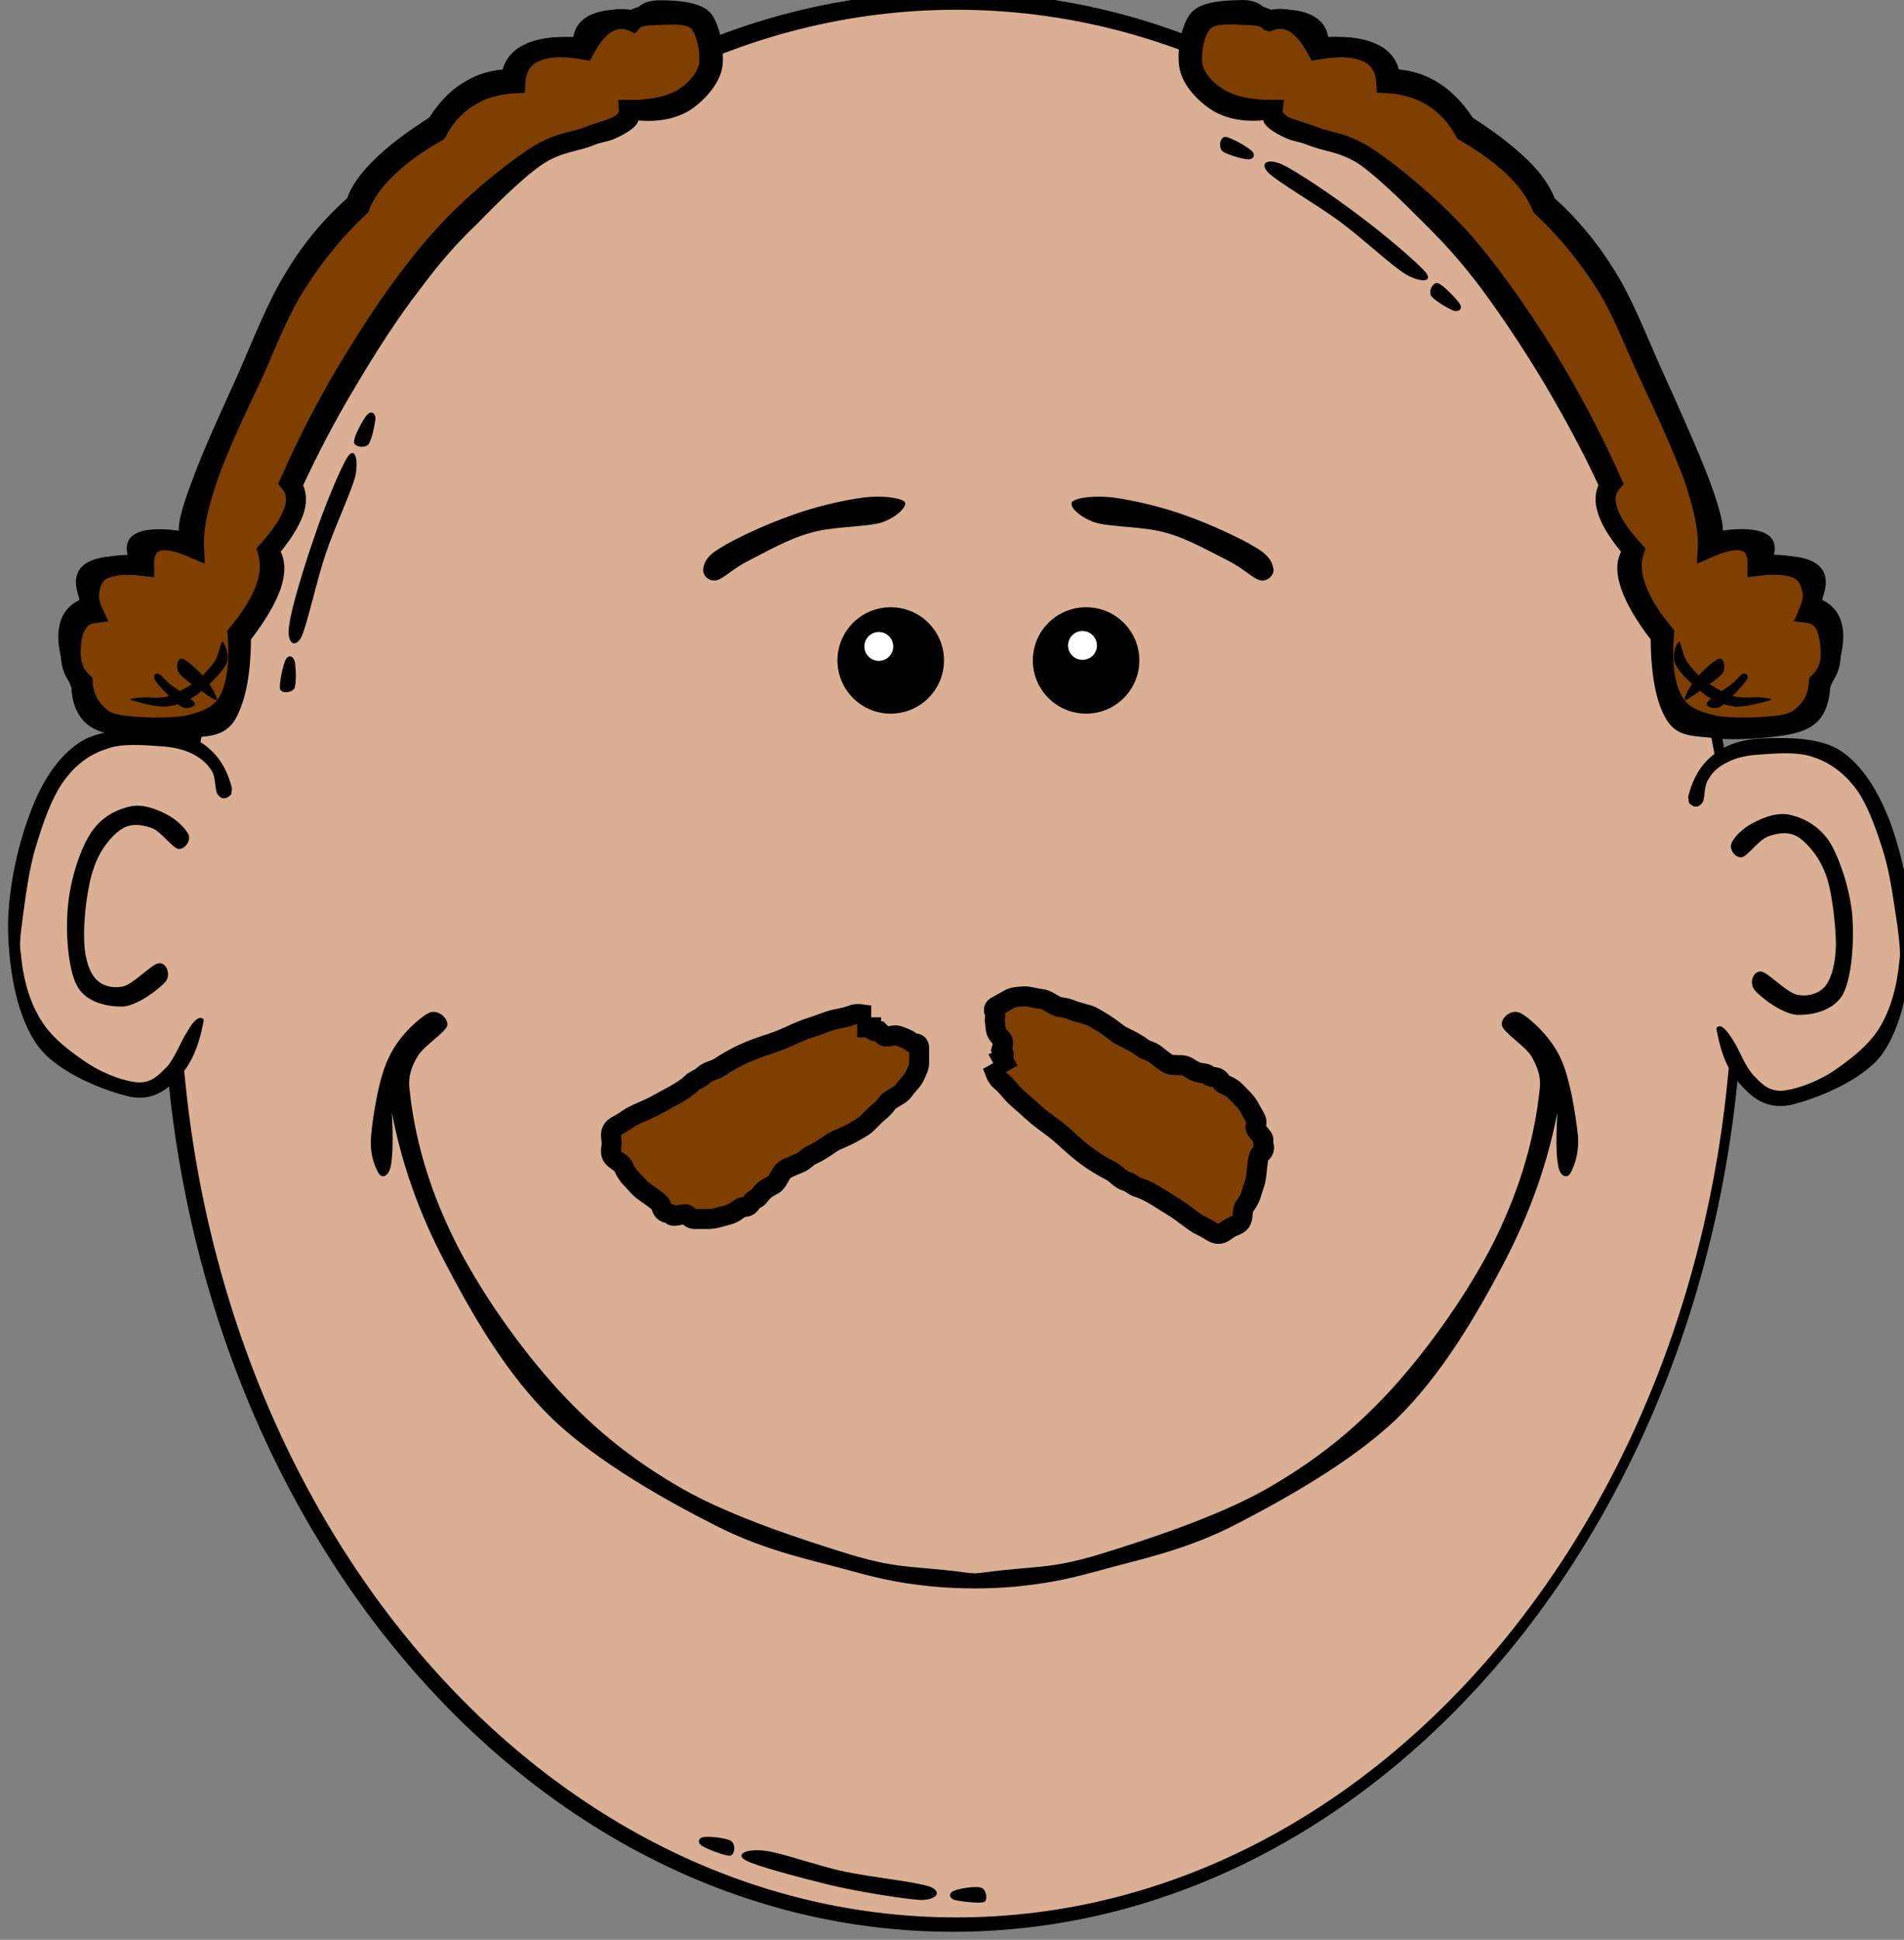
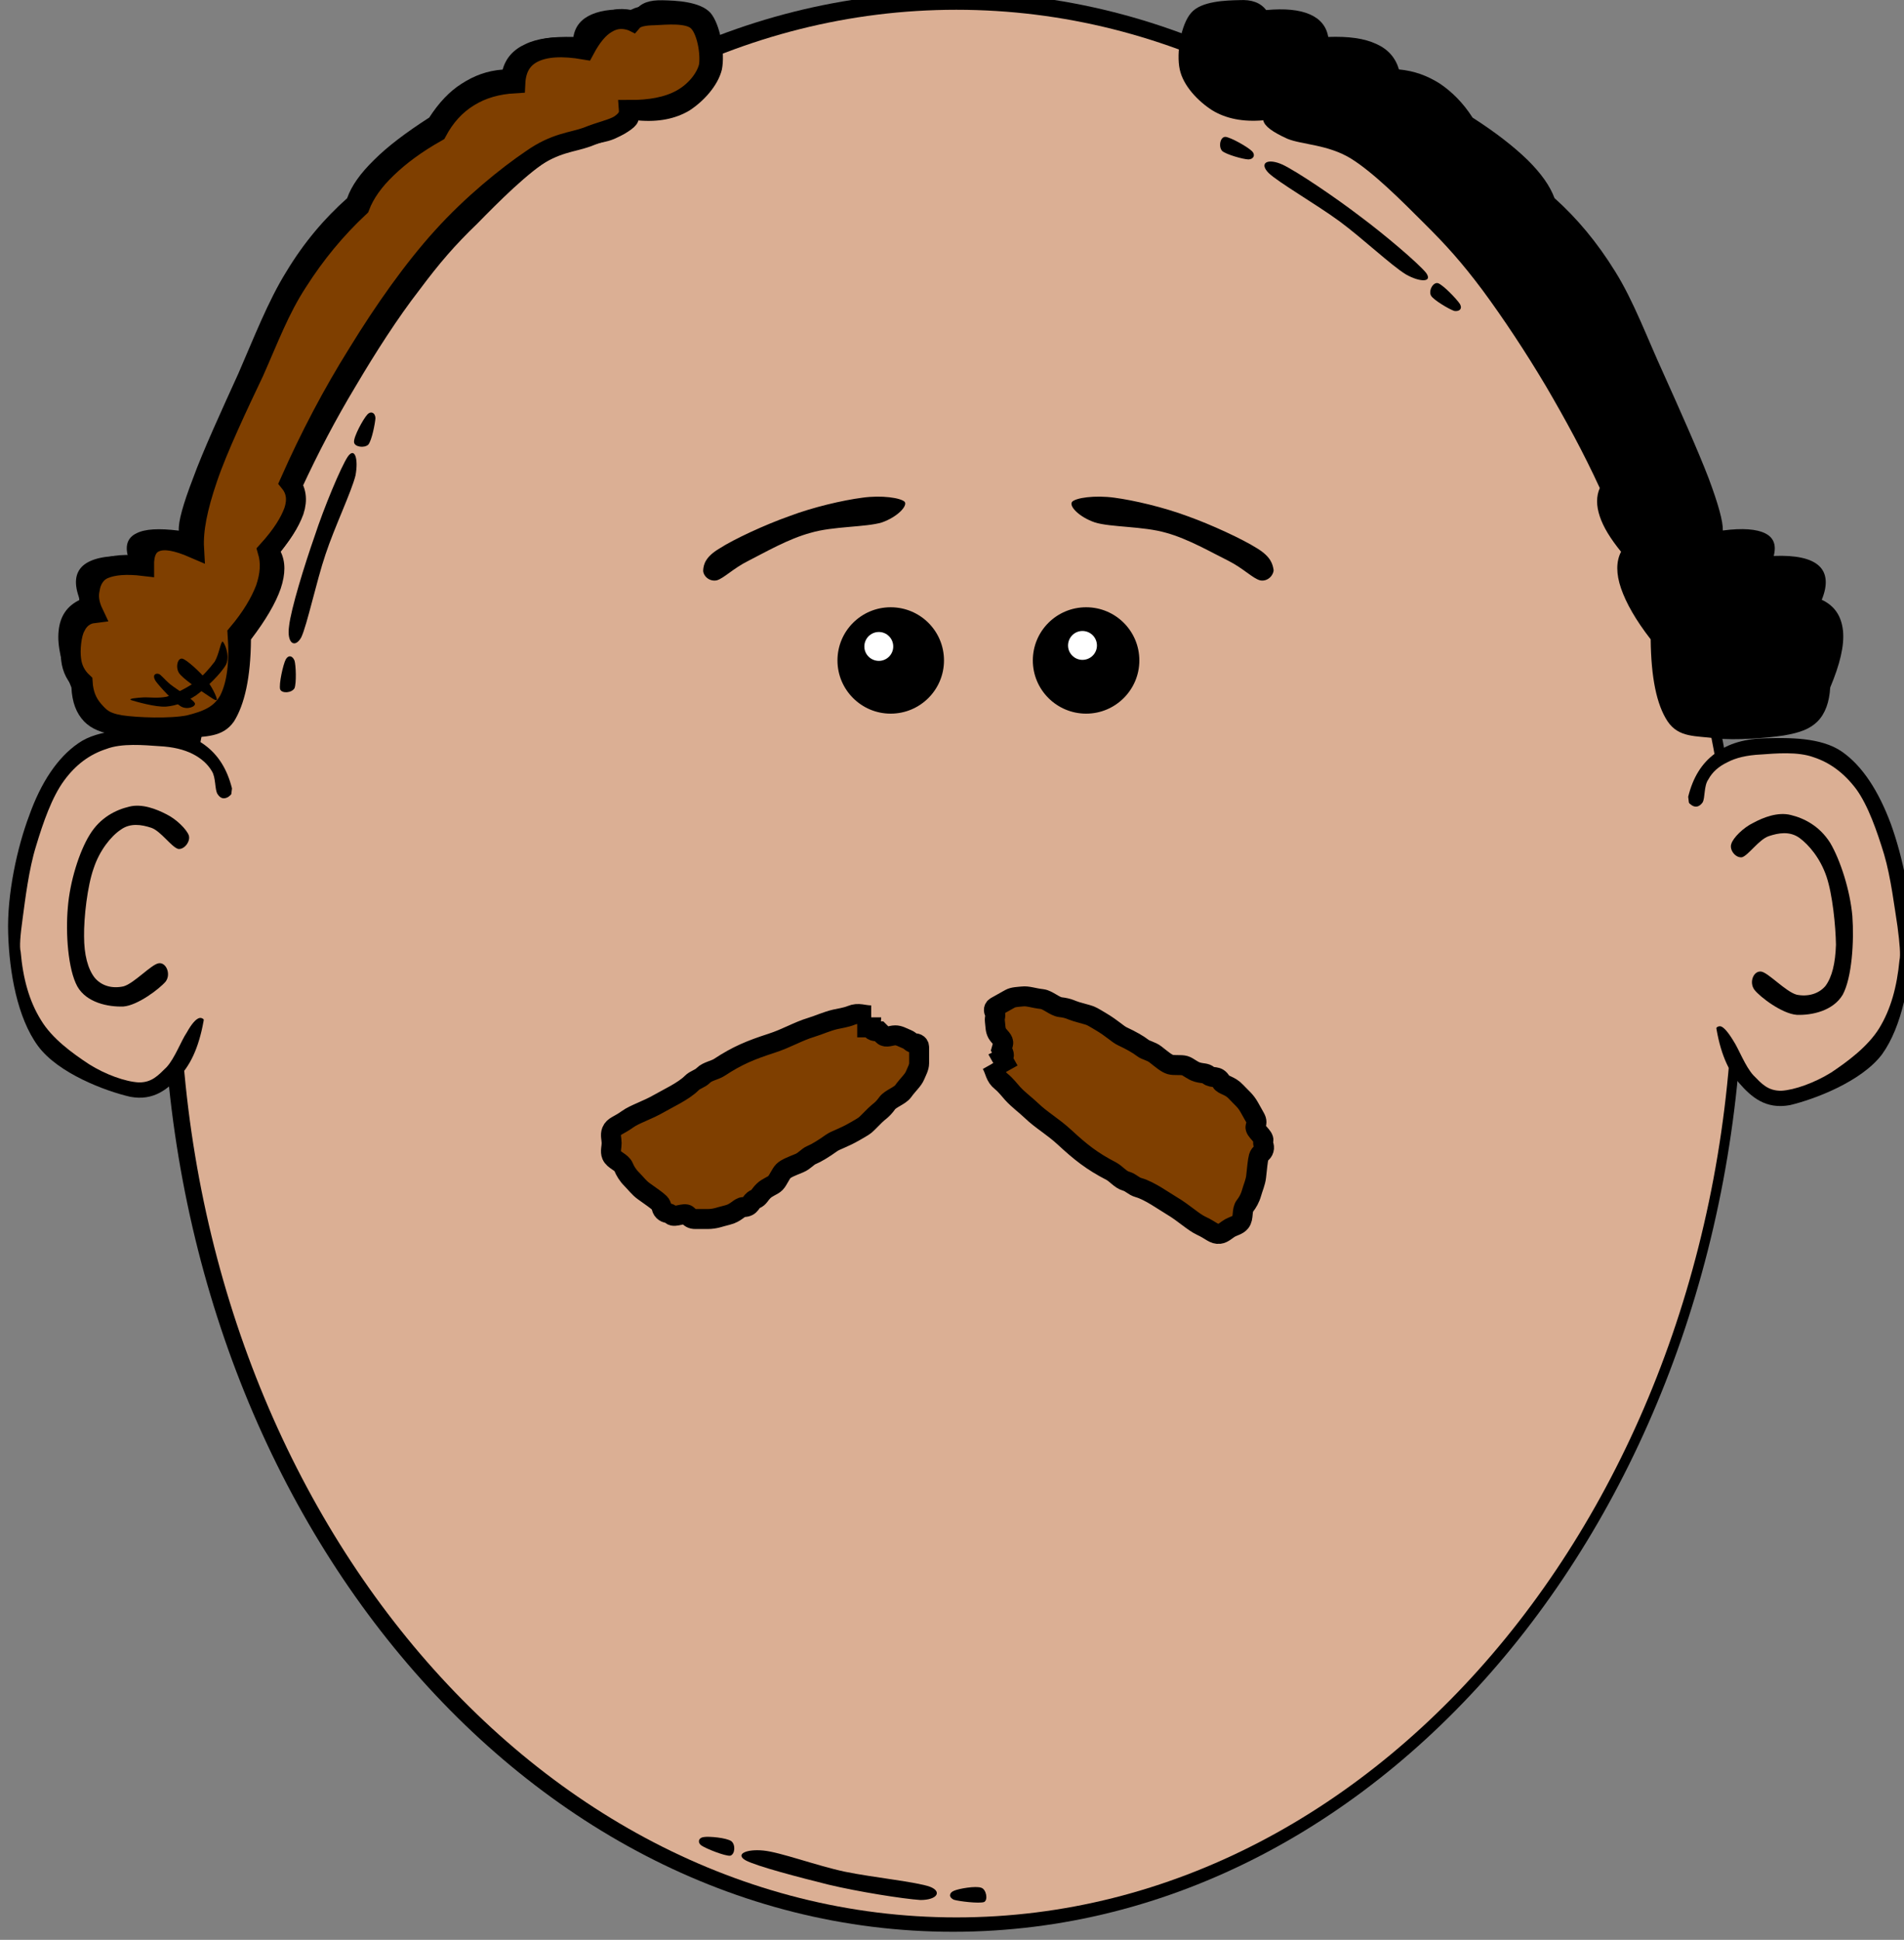
<svg xmlns="http://www.w3.org/2000/svg" width="476.823" height="485.747">
  <rect width="100%" height="100%" fill="#808080" stroke="none" />
  <title>bald man face with a mustache</title>
  <g>
    <title>Layer 1</title>
    <g id="g5">
      <path d="m40.709,240.874c0,134.1 88.632,242.855 197.964,242.855c109.296,0 197.928,-108.756 197.928,-242.855c0,-134.1 -88.632,-242.856 -197.928,-242.856c-109.332,0 -197.964,108.756 -197.964,242.856l0,0z" fill-rule=" evenodd" id="path7" />
      <path d="m44.921,241.306c0,131.868 87.12,238.824 194.58,238.824c107.459,0 194.58,-106.956 194.58,-238.824c0,-131.904 -87.12,-238.86 -194.58,-238.86c-107.46,0 -194.58,106.956 -194.58,238.86l0,0z" fill="#dbaf94" id="path9" />
      <path d="m58.097,197.422c-1.224,-4.86 -3.42,-8.316 -6.732,-10.8c-3.312,-2.484 -7.776,-3.816 -12.996,-3.852c-5.364,-0.108 -13.608,-0.288 -18.756,3.348c-5.256,3.6 -9.396,9.936 -12.276,18.036c-3.024,7.992 -5.616,19.8 -5.292,29.592c0.288,9.756 2.304,21.132 7.452,28.151c5.076,6.912 16.992,11.341 23.112,12.744c5.94,1.116 9.54,-1.979 12.744,-5.544c3.168,-3.6 5.076,-8.892 6.012,-15.876l0,0l6.732,-55.799l0,0z" fill-rule=" evenodd" id="path11" />
      <path d="m52.085,257.326c-0.576,-1.836 -1.296,-2.593 -2.16,-2.412c-0.864,0.252 -1.908,1.404 -3.132,3.6c-1.44,2.124 -2.988,6.408 -5.04,8.676c-2.124,2.088 -3.708,3.889 -6.984,3.853c-3.384,-0.18 -8.388,-1.98 -12.492,-4.572c-4.14,-2.736 -9.216,-6.372 -12.024,-11.052c-2.952,-4.752 -4.5,-10.404 -5.076,-17.1l0,0c-0.324,-1.224 -0.108,-4.032 0.504,-8.424c0.612,-4.536 1.548,-12.312 3.348,-18.036c1.764,-5.904 3.996,-12.276 6.984,-16.344c2.952,-4.068 6.48,-6.624 10.584,-7.956c3.888,-1.512 9.54,-0.972 13.212,-0.72c3.528,0.18 6.192,0.828 8.424,1.944c2.124,1.08 3.78,2.52 4.824,4.32c1.044,1.62 0.684,4.644 1.44,5.76c0.684,1.044 1.512,1.332 2.628,0.72c1.008,-0.72 2.088,-1.98 3.384,-4.32l0,0c-2.808,20.663 -5.616,41.363 -8.424,62.063l0,0z" fill="#dbaf94" id="path13" />
      <path d="m47.297,209.23c-0.504,-1.512 -3.132,-4.104 -5.544,-5.292c-2.556,-1.332 -6.192,-2.772 -9.396,-1.944c-3.348,0.792 -7.236,2.7 -9.864,6.984c-2.664,4.284 -5.004,11.808 -5.508,18.288c-0.576,6.408 0.036,15.444 2.376,19.729c2.304,4.104 7.776,5.184 11.556,5.04c3.6,-0.288 9.072,-4.464 10.584,-6.265c1.368,-1.872 0.108,-4.788 -1.692,-4.572c-1.836,0.181 -6.228,5.076 -8.892,5.797c-2.844,0.611 -5.472,-0.108 -7.2,-2.16c-1.728,-2.196 -2.664,-5.796 -2.664,-10.368c-0.072,-4.68 0.828,-12.636 2.412,-17.064c1.476,-4.464 4.32,-7.992 6.732,-9.612c2.376,-1.764 5.22,-1.332 7.704,-0.504c2.376,0.828 5.076,4.86 6.732,5.292c1.512,0.215 3.096,-1.873 2.664,-3.349l0,0z" fill-rule=" evenodd" id="path15" />
      <path d="m422.777,199.51c1.188,-4.824 3.384,-8.388 6.731,-10.836c3.276,-2.52 7.597,-3.744 12.96,-3.816c5.328,-0.108 13.536,-0.288 18.792,3.348c5.185,3.6 9.217,9.936 12.24,18.036c2.916,7.992 5.508,19.8 5.292,29.592c-0.396,9.756 -2.412,21.132 -7.452,28.152c-5.184,6.911 -17.136,11.34 -23.075,12.743c-6.049,1.116 -9.648,-1.979 -12.744,-5.544c-3.204,-3.6 -5.112,-8.892 -6.013,-15.876l0,0l-6.731,-55.799l0,0z" fill-rule=" evenodd" id="path17" />
      <path d="m428.789,259.414c0.54,-1.836 1.26,-2.592 2.16,-2.412c0.756,0.252 1.8,1.404 3.132,3.6c1.404,2.124 2.952,6.408 5.04,8.676c2.052,2.089 3.601,3.889 6.984,3.853c3.275,-0.18 8.315,-1.98 12.492,-4.572c4.031,-2.7 9.144,-6.443 12.023,-11.088c2.916,-4.788 4.428,-10.332 5.076,-17.064l0,0c0.288,-1.224 0.072,-4.032 -0.504,-8.424c-0.72,-4.536 -1.656,-12.312 -3.349,-18.036c-1.8,-5.904 -4.031,-12.276 -6.983,-16.344c-3.061,-4.068 -6.588,-6.624 -10.584,-7.956c-4.068,-1.512 -9.648,-0.972 -13.248,-0.72c-3.636,0.18 -6.3,0.828 -8.424,1.944c-2.269,1.08 -3.816,2.52 -4.788,4.32c-1.152,1.62 -0.756,4.644 -1.44,5.76c-0.756,1.044 -1.691,1.332 -2.664,0.72c-1.044,-0.72 -2.159,-1.98 -3.348,-4.32l0,0c2.809,20.663 5.617,41.363 8.425,62.063l0,0z" fill="#dbaf94" id="path19" />
      <path d="m433.577,211.318c0.432,-1.512 3.024,-4.104 5.544,-5.292c2.448,-1.332 6.12,-2.772 9.36,-1.944c3.275,0.792 7.164,2.7 9.863,6.984c2.521,4.284 4.969,11.808 5.545,18.288c0.468,6.408 -0.108,15.444 -2.412,19.728c-2.448,4.104 -7.813,5.184 -11.521,5.04c-3.708,-0.288 -9.18,-4.464 -10.584,-6.265c-1.404,-1.871 -0.252,-4.787 1.656,-4.571c1.728,0.18 6.192,5.076 8.928,5.796c2.7,0.54 5.472,-0.145 7.2,-2.196c1.656,-2.231 2.484,-5.724 2.628,-10.332c-0.072,-4.68 -0.864,-12.636 -2.376,-17.064c-1.548,-4.572 -4.392,-7.92 -6.732,-9.648c-2.483,-1.8 -5.327,-1.26 -7.703,-0.468c-2.484,0.828 -5.148,4.86 -6.732,5.292c-1.62,0.216 -3.204,-1.872 -2.664,-3.348l0,0z" fill-rule=" evenodd" id="path21" />
      <path d="m159.185,2.554c-4.824,-0.468 -8.352,-0.072 -10.98,1.044c-2.592,1.116 -4.176,2.952 -4.608,5.652l0,0c-5.112,-0.108 -9.072,0.36 -12.024,1.8c-2.952,1.332 -4.896,3.456 -5.688,6.372l0,0c-3.888,0.288 -7.128,1.512 -10.26,3.528c-3.096,1.944 -5.76,4.824 -8.136,8.496l0,0c-5.832,3.744 -10.44,7.236 -13.824,10.62c-3.456,3.384 -5.652,6.48 -6.732,9.576l0,0c-5.652,5.04 -10.728,10.944 -15.228,18.396c-4.572,7.344 -8.208,16.776 -12.024,25.524c-3.96,8.712 -8.892,19.44 -11.34,26.208c-2.52,6.552 -3.708,10.872 -3.564,13.104l0,0c-5.004,-0.612 -8.496,-0.432 -10.62,0.684c-2.124,1.008 -2.88,2.952 -2.124,5.688l0,0c-5.616,-0.216 -9.288,0.648 -11.304,2.448c-1.98,1.836 -2.268,4.572 -0.72,8.496l0,0c-3.24,1.548 -4.968,4.104 -5.328,7.812c-0.396,3.708 0.72,8.28 3.204,14.148l0,0c0.18,3.672 1.188,6.408 3.168,8.496c1.836,1.872 4.248,2.88 8.496,3.564c4.248,0.648 12.096,1.26 17.028,0.72c4.896,-0.648 9.18,-0.18 12.024,-4.284c2.628,-4.212 4.176,-10.908 4.248,-20.52l0,0c3.708,-4.86 6.192,-9.108 7.452,-12.744c1.224,-3.672 1.224,-6.696 0,-9.216l0,0c2.592,-3.348 4.356,-6.156 5.292,-8.856c0.828,-2.664 0.828,-5.076 0,-7.092l0,0c4.104,-8.856 8.46,-17.172 13.464,-25.488c4.968,-8.424 10.656,-17.28 15.948,-24.084c5.076,-6.804 8.892,-11.232 14.508,-16.632c5.472,-5.58 12.636,-12.78 18.432,-16.308c5.652,-3.6 12.204,-3.348 15.912,-4.932c3.6,-1.656 5.652,-3.096 6.012,-4.608l0,0c5.04,0.432 9.252,-0.396 12.78,-2.484c3.492,-2.268 7.128,-6.156 8.136,-10.26c0.828,-4.14 -0.396,-11.268 -2.844,-14.184c-2.628,-2.916 -8.856,-3.096 -12.024,-3.168c-3.168,-0.072 -5.364,0.612 -6.732,2.484l0,0z" fill-rule=" evenodd" id="path23" />
      <path d="m158.393,5.29c-2.376,-0.864 -4.428,-0.684 -6.444,0.54c-2.016,1.152 -3.816,3.348 -5.544,6.588l0,0c-5.652,-0.972 -9.792,-0.684 -12.708,0.72c-2.916,1.404 -4.464,3.924 -4.644,7.704l0,0c-4.536,0.252 -8.316,1.332 -11.628,3.384c-3.348,2.052 -5.976,4.932 -8.028,8.784l0,0c-5.22,2.952 -9.252,5.94 -12.528,9.108c-3.276,3.132 -5.544,6.3 -6.804,9.648l0,0c-6.084,5.688 -11.088,11.808 -15.552,18.792c-4.536,6.948 -7.2,14.184 -10.908,22.536c-3.888,8.172 -9.108,19.188 -11.628,26.64c-2.556,7.452 -3.636,13.068 -3.384,17.532l0,0c-4.32,-1.872 -7.344,-2.412 -9.468,-1.62c-2.124,0.756 -3.096,2.736 -3.06,6.084l0,0c-4.5,-0.54 -7.704,-0.252 -10.008,0.72c-2.232,0.936 -3.276,3.06 -3.564,5.004c-0.432,1.836 -0.18,3.816 0.9,6.084l0,0c-2.052,0.252 -3.6,1.476 -4.5,3.384c-1.044,1.836 -1.404,5.868 -1.08,8.208c0.252,2.304 1.26,4.212 2.88,5.724l0,0c0.18,2.916 1.08,5.112 2.7,6.984c1.548,1.764 2.7,3.06 6.768,3.744c4.032,0.612 12.492,0.936 17.172,0c4.5,-1.116 7.884,-2.448 10.008,-6.228c1.98,-3.852 2.7,-9.396 2.16,-16.632l0,0c3.456,-4.104 5.652,-7.812 6.984,-11.268c1.224,-3.564 1.404,-6.588 0.54,-9.504l0,0c3.528,-3.888 5.544,-7.128 6.588,-10.008c0.936,-2.88 0.54,-5.22 -1.044,-7.164l0,0c5.112,-11.52 10.692,-22.14 17.136,-32.436c6.408,-10.44 13.716,-20.844 21.096,-28.98c7.38,-8.172 16.128,-15.264 22.356,-19.476c5.94,-4.176 10.08,-4.212 13.788,-5.544c3.636,-1.476 6.372,-1.944 8.208,-3.06c1.8,-1.224 2.448,-2.34 2.34,-3.744l0,0c5.364,0.036 9.72,-0.792 13.068,-2.628c3.384,-1.836 6.12,-5.04 6.948,-8.244c0.54,-3.312 -0.504,-9.396 -2.844,-11.448c-2.34,-2.16 -7.992,-1.512 -10.728,-1.404c-2.664,0.036 -4.644,0.432 -5.544,1.476l0,0z" stroke-width="5" stroke="#000000" fill="#7f3f00" id="path25" />
      <path d="m35.885,174.634c1.476,-0.072 3.636,0.288 5.904,-0.18c2.16,-0.792 4.86,-2.088 6.984,-3.6c2.088,-1.584 3.708,-3.492 5.004,-5.184c1.08,-1.836 1.512,-5.076 1.98,-5.004c0.36,0.144 1.944,3.348 0.864,5.724c-1.224,2.232 -4.968,5.868 -7.488,7.704c-2.592,1.692 -4.824,2.592 -7.524,2.844c-2.772,0.18 -7.812,-1.332 -8.748,-1.62c-0.9,-0.396 1.404,-0.576 3.024,-0.684l0,0z" fill-rule=" evenodd" id="path27" />
      <path d="m38.945,170.494c0.936,1.332 4.752,5.472 6.444,6.444c1.584,0.864 3.816,-0.036 3.384,-0.9c-0.576,-1.044 -4.5,-3.384 -6.084,-4.644c-1.584,-1.296 -2.412,-2.556 -3.024,-2.664c-0.792,-0.18 -1.584,0.36 -0.72,1.764l0,0z" fill-rule=" evenodd" id="path29" />
      <path d="m44.849,168.55c0.936,1.368 4.896,4.068 6.588,5.184c1.584,1.044 2.772,1.98 2.88,1.404c-0.072,-0.72 -1.296,-3.312 -2.7,-5.004c-1.512,-1.872 -4.824,-4.896 -5.904,-5.184c-1.224,-0.324 -1.836,2.124 -0.864,3.6l0,0z" fill-rule=" evenodd" id="path31" />
      <path d="m317.081,2.518c4.716,-0.432 8.316,-0.072 10.944,1.08c2.556,1.116 4.14,2.952 4.607,5.652l0,0c5.148,-0.18 9.036,0.36 12.061,1.764c2.952,1.332 4.788,3.456 5.652,6.372l0,0c3.815,0.36 7.092,1.548 10.26,3.564c3.023,2.052 5.796,4.788 8.172,8.496l0,0c5.832,3.744 10.296,7.236 13.788,10.62c3.42,3.384 5.616,6.516 6.731,9.54l0,0c5.58,5.004 10.656,11.016 15.229,18.432c4.607,7.38 8.028,16.704 12.06,25.488c3.924,8.712 8.712,19.44 11.305,26.208c2.447,6.552 3.636,10.872 3.563,13.104l0,0c4.968,-0.648 8.46,-0.36 10.62,0.72c2.088,1.044 2.844,2.88 2.124,5.652l0,0c5.544,-0.216 9.324,0.612 11.34,2.484c1.944,1.8 2.269,4.68 0.685,8.496l0,0c3.203,1.476 4.932,4.068 5.327,7.776c0.36,3.672 -0.756,8.352 -3.204,14.184l0,0c-0.216,3.636 -1.224,6.516 -3.168,8.496c-1.943,1.908 -4.319,2.808 -8.495,3.528c-4.393,0.648 -12.097,1.26 -16.992,0.72c-5.004,-0.684 -9.252,-0.108 -12.061,-4.248c-2.771,-4.176 -4.14,-10.98 -4.248,-20.556l0,0c-3.779,-4.86 -6.155,-9.108 -7.416,-12.744c-1.26,-3.672 -1.26,-6.732 0,-9.18l0,0c-2.699,-3.348 -4.428,-6.156 -5.327,-8.856c-0.9,-2.664 -0.9,-5.076 0,-7.092l0,0c-4.068,-8.856 -8.604,-17.172 -13.465,-25.488c-5.04,-8.496 -10.8,-17.172 -15.912,-24.084c-5.147,-6.876 -9.071,-11.232 -14.544,-16.668c-5.615,-5.616 -12.672,-12.708 -18.396,-16.272c-5.832,-3.564 -12.313,-3.456 -15.948,-4.968c-3.636,-1.656 -5.688,-3.096 -6.012,-4.608l0,0c-5.04,0.432 -9.288,-0.396 -12.744,-2.484c-3.563,-2.268 -7.308,-6.156 -8.172,-10.26c-0.9,-4.14 0.324,-11.304 2.844,-14.148c2.484,-2.988 8.82,-3.132 12.061,-3.204c3.131,-0.18 5.327,0.648 6.731,2.484l0,0z" fill-rule=" evenodd" id="path33" />
-       <path d="m317.873,5.254c2.269,-0.864 4.356,-0.684 6.408,0.54c1.979,1.224 3.78,3.384 5.544,6.624l0,0c5.616,-0.972 9.756,-0.684 12.708,0.72c2.88,1.44 4.428,3.852 4.644,7.668l0,0c4.5,0.216 8.28,1.404 11.629,3.42c3.312,2.088 5.903,4.824 8.063,8.748l0,0c5.076,2.916 9.288,6.012 12.492,9.144c3.276,3.132 5.364,6.3 6.804,9.648l0,0c6.012,5.652 11.052,11.772 15.552,18.756c4.429,6.84 7.093,14.256 10.908,22.536c3.853,8.172 8.929,19.188 11.628,26.64c2.484,7.452 3.672,13.068 3.42,17.532l0,0c4.284,-1.872 7.309,-2.412 9.469,-1.62c2.052,0.756 3.06,2.736 3.023,6.084l0,0c4.464,-0.54 7.668,-0.252 10.008,0.72c2.16,0.936 3.133,3.06 3.601,5.004c0.504,1.836 0.071,3.816 -0.9,6.084l0,0c2.052,0.252 3.492,1.476 4.464,3.384c0.828,1.872 1.332,5.868 1.08,8.244c-0.288,2.304 -1.296,4.212 -2.88,5.724l0,0c-0.252,2.916 -1.044,5.112 -2.664,6.984c-1.584,1.764 -2.88,3.06 -6.804,3.744c-4.141,0.612 -12.601,0.936 -17.172,0c-4.608,-1.08 -7.992,-2.52 -10.008,-6.264c-2.053,-3.852 -2.772,-9.396 -2.16,-16.632l0,0c-3.42,-4.104 -5.688,-7.812 -6.948,-11.268c-1.296,-3.456 -1.476,-6.66 -0.54,-9.468l0,0c-3.528,-3.888 -5.688,-7.128 -6.624,-10.008c-0.972,-2.88 -0.612,-5.22 1.08,-7.164l0,0c-5.112,-11.484 -10.836,-22.212 -17.172,-32.472c-6.517,-10.368 -13.824,-20.844 -21.096,-28.944c-7.488,-8.136 -16.236,-15.336 -22.356,-19.512c-6.012,-4.176 -10.188,-4.212 -13.788,-5.544c-3.744,-1.476 -6.479,-1.98 -8.208,-3.024c-1.836,-1.188 -2.484,-2.448 -2.34,-3.78l0,0c-5.437,0.036 -9.684,-0.792 -13.032,-2.628c-3.42,-1.908 -6.3,-4.968 -6.983,-8.208c-0.648,-3.312 0.432,-9.396 2.844,-11.448c2.268,-2.124 7.884,-1.584 10.728,-1.44c2.77,0.036 4.498,0.432 5.578,1.476l0,0z" stroke-width="5" stroke="#000000" fill="#7f3f00" id="path35" />
      <path d="m440.346,174.598c-1.549,-0.072 -3.744,0.288 -5.904,-0.18c-2.232,-0.72 -4.933,-2.088 -6.984,-3.564c-2.16,-1.584 -3.78,-3.492 -5.004,-5.184c-1.116,-1.836 -1.584,-5.076 -1.944,-5.004c-0.539,0.144 -2.088,3.348 -0.899,5.724c1.08,2.268 4.932,5.796 7.523,7.668c2.484,1.764 4.753,2.592 7.488,2.88c2.628,0.18 7.776,-1.332 8.784,-1.62c0.864,-0.36 -1.585,-0.648 -3.06,-0.72l0,0z" fill-rule=" evenodd" id="path37" />
      <path d="m437.321,170.494c-1.044,1.332 -4.86,5.472 -6.444,6.444c-1.655,0.864 -3.96,-0.036 -3.42,-0.9c0.504,-1.044 4.429,-3.384 6.084,-4.644c1.548,-1.26 2.34,-2.628 3.061,-2.7c0.647,-0.216 1.584,0.432 0.719,1.8l0,0z" fill-rule=" evenodd" id="path39" />
      <path d="m431.417,168.514c-0.972,1.44 -5.076,3.96 -6.624,5.184c-1.691,1.044 -2.844,1.98 -2.88,1.44c-0.036,-0.72 1.188,-3.312 2.7,-5.004c1.404,-1.872 4.716,-4.896 5.904,-5.184c1.081,-0.288 1.837,2.016 0.9,3.564l0,0z" fill-rule=" evenodd" id="path41" />
      <path d="m209.729,165.382c0,7.344 5.976,13.32 13.32,13.32c7.38,0 13.356,-5.976 13.356,-13.32c0,-7.38 -5.976,-13.32 -13.356,-13.32c-7.344,0 -13.32,5.94 -13.32,13.32l0,0z" fill-rule=" evenodd" id="path43" />
      <path d="m216.461,161.89c0,1.98 1.62,3.6 3.636,3.6c1.98,0 3.6,-1.62 3.6,-3.6c0,-2.016 -1.62,-3.636 -3.6,-3.636c-2.016,0 -3.636,1.62 -3.636,3.636l0,0z" fill="white" id="path45" />
      <path d="m180.245,137.302c3.564,-2.304 11.34,-5.904 17.352,-8.028c5.976,-2.268 13.392,-3.996 18.36,-4.644c4.86,-0.684 9.648,0.036 10.62,1.044c0.72,1.044 -1.836,3.78 -5.724,5.148c-4.032,1.224 -12.24,0.936 -17.82,2.592c-5.652,1.512 -11.628,5.004 -15.552,6.984c-3.924,1.944 -6.228,4.464 -8.028,4.932c-2.016,0.36 -3.456,-1.332 -3.348,-2.592c0.108,-1.332 0.468,-3.276 4.14,-5.436l0,0z" fill-rule=" evenodd" id="path47" />
      <path d="m285.329,165.382c0,7.344 -5.976,13.32 -13.32,13.32c-7.38,0 -13.355,-5.976 -13.355,-13.32c0,-7.38 5.976,-13.32 13.355,-13.32c7.345,0 13.32,5.94 13.32,13.32l0,0z" fill-rule=" evenodd" id="path49" />
      <path d="m274.709,161.638c0,1.98 -1.62,3.6 -3.636,3.6c-1.98,0 -3.6,-1.62 -3.6,-3.6c0,-2.016 1.619,-3.636 3.6,-3.636c2.016,0 3.636,1.62 3.636,3.636l0,0z" fill="white" id="path51" />
      <path d="m314.813,137.302c-3.637,-2.304 -11.412,-5.904 -17.353,-8.028c-6.084,-2.268 -13.5,-3.996 -18.359,-4.644c-4.969,-0.684 -9.756,0.036 -10.62,1.044c-0.828,1.044 1.728,3.78 5.724,5.148c3.924,1.224 12.132,0.936 17.82,2.592c5.544,1.512 11.52,5.004 15.552,6.984c3.853,1.944 6.156,4.464 8.028,4.932c1.908,0.36 3.348,-1.332 3.348,-2.592c-0.216,-1.332 -0.576,-3.276 -4.14,-5.436l0,0z" fill-rule=" evenodd" id="path53" />
      <path d="m72.389,156.814c0.468,-4.32 3.888,-15.372 6.372,-22.464c2.376,-7.271 6.588,-17.352 8.316,-19.979c1.764,-2.556 2.736,0.54 1.944,4.716c-1.008,4.068 -5.22,12.852 -7.488,19.692c-2.304,6.804 -4.608,17.676 -6.084,20.808c-1.584,2.843 -3.672,1.547 -3.06,-2.773l0,0z" fill-rule=" evenodd" id="path55" />
      <path d="m71.561,165.13c-0.648,1.188 -1.764,6.228 -1.404,7.488c0.432,1.08 2.88,0.936 3.6,-0.288c0.504,-1.296 0.36,-5.724 0,-6.912c-0.54,-1.296 -1.548,-1.44 -2.196,-0.288l0,0z" fill-rule=" evenodd" id="path57" />
      <path d="m91.973,103.822c-0.972,1.044 -3.42,5.472 -3.312,6.876c0.072,1.224 2.556,1.584 3.564,0.648c0.9,-1.044 1.728,-5.436 1.8,-6.66c-0.072,-1.404 -1.224,-1.836 -2.052,-0.864l0,0z" fill-rule=" evenodd" id="path59" />
      <path d="m321.257,41.254c3.853,1.872 13.284,8.28 19.404,12.96c6.048,4.5 14.4,11.592 16.452,14.076c1.8,2.448 -1.512,2.448 -5.076,0.396c-3.672,-2.268 -10.728,-8.928 -16.452,-13.176c-5.868,-4.32 -15.443,-9.828 -17.892,-12.204c-2.448,-2.484 -0.288,-3.816 3.564,-2.052l0,0z" fill-rule=" evenodd" id="path61" />
      <path d="m313.589,37.906c-1.08,-1.116 -5.399,-3.528 -6.695,-3.636c-1.332,-0.036 -1.801,2.484 -0.828,3.528c0.936,0.864 5.22,2.088 6.588,2.124c1.259,-0.036 1.799,-1.08 0.935,-2.016l0,0z" fill-rule=" evenodd" id="path63" />
      <path d="m365.646,76.174c-0.828,-1.296 -4.284,-4.86 -5.508,-5.256c-1.261,-0.36 -2.484,1.944 -1.729,3.168c0.72,1.116 4.5,3.348 5.796,3.78c1.152,0.18 2.088,-0.432 1.441,-1.692l0,0z" fill-rule=" evenodd" id="path65" />
-       <path d="m236.981,393.189c-9.648,-1.008 -13.5,-0.72 -24.516,-4.067c-11.052,-3.42 -28.872,-9.181 -41.112,-16.057c-12.204,-6.947 -21.852,-14.508 -31.572,-25.056c-9.684,-10.62 -19.872,-25.092 -26.136,-37.836c-6.264,-12.78 -9.9,-25.271 -11.16,-38.124l0,0c-0.18,-2.628 0.54,-5.04 2.16,-7.632c1.584,-2.628 6.912,-5.868 7.38,-7.632c0.324,-1.765 -2.484,-4.429 -4.932,-2.988c-2.52,1.44 -7.452,5.904 -9.792,11.16c-2.484,5.076 -3.888,14.436 -4.356,19.332c-0.468,4.824 1.044,8.136 1.908,9.54c0.828,1.332 2.34,0.828 2.988,-1.656c0.504,-2.556 0.648,-7.092 0.288,-13.608l0,0c2.412,12.673 6.768,25.236 13.608,38.124c6.768,12.853 15.156,27.54 26.676,38.664c11.556,10.98 28.548,20.484 41.4,26.965c12.636,6.336 24.588,8.567 33.768,11.159c9,2.484 13.248,3.061 20.124,3.816c6.84,0.612 13.788,0.612 20.7,0c6.876,-0.756 11.052,-1.332 20.16,-3.816c9.072,-2.592 21.023,-4.823 33.768,-11.159c12.637,-6.48 29.809,-15.984 41.364,-26.965c11.376,-11.124 19.908,-25.812 26.712,-38.664c6.768,-12.888 11.16,-25.451 13.608,-38.124l0,0c-0.36,6.517 -0.324,11.053 0.252,13.608c0.54,2.484 2.088,2.988 2.987,1.656c0.792,-1.404 2.269,-4.716 1.908,-9.54c-0.54,-4.896 -1.943,-14.256 -4.355,-19.332c-2.412,-5.256 -7.345,-9.72 -9.792,-11.16c-2.557,-1.44 -5.292,1.224 -4.896,2.988c0.433,1.764 5.616,5.004 7.344,7.632c1.513,2.592 2.376,5.004 2.196,7.632l0,0c-1.26,12.853 -4.932,25.344 -11.16,38.124c-6.3,12.744 -16.452,27.216 -26.136,37.836c-9.72,10.548 -19.404,18.108 -31.608,25.056c-12.239,6.876 -30.06,12.637 -41.111,16.057c-11.017,3.348 -14.832,3.06 -24.517,4.067c-9.648,1.044 -4.464,1.044 -14.148,0l0,0z" fill-rule=" evenodd" id="path67" />
      <path d="m230.501,475.773c-4.356,-0.287 -15.696,-2.088 -23.04,-3.852c-7.38,-1.836 -18,-4.608 -20.736,-6.084c-2.7,-1.548 0.216,-2.88 4.464,-2.448c4.176,0.396 13.284,3.78 20.376,5.292c6.984,1.44 18.036,2.557 21.348,3.78c3.06,1.188 1.836,3.312 -2.412,3.312l0,0z" fill-rule=" evenodd" id="path69" />
      <path d="m238.853,475.702c1.26,0.396 6.336,1.008 7.596,0.576c1.044,-0.505 0.54,-3.169 -0.684,-3.564c-1.404,-0.54 -5.688,0.216 -6.876,0.756c-1.224,0.504 -1.332,1.62 -0.036,2.232l0,0z" fill-rule=" evenodd" id="path71" />
      <path d="m175.673,462.13c1.152,0.792 5.868,2.664 7.2,2.556c1.224,-0.359 1.368,-2.771 0.288,-3.636c-1.188,-0.864 -5.616,-1.26 -6.876,-1.044c-1.296,0.108 -1.728,1.332 -0.612,2.124l0,0z" fill-rule=" evenodd" id="path73" />
    </g>
    <path d="m218.177,254.253c-2,0 -3.152,-0.765 -5,0c-1.307,0.541 -3.027,0.77 -4,1c-2.176,0.514 -4.086,1.42 -6,2c-3.451,1.045 -6.077,2.731 -10,4c-5.124,1.657 -8.504,3.036 -13,6c-1.181,0.779 -3,1 -4,2c-1,1 -2,1 -3,2c-2,2 -6.066,3.878 -8,5c-3.118,1.81 -6.186,2.693 -8,4c-2.295,1.654 -3.459,1.693 -4,3c-0.383,0.924 0,2 0,3c0,1 -0.383,2.076 0,3c0.541,1.307 2.459,1.693 3,3c0.383,0.924 1,2 2,3c1,1 1.853,2.173 3,3c1.814,1.307 3.293,2.293 4,3c0.707,0.707 0.293,1.293 1,2c0.707,0.707 1.293,0.293 2,1c0.707,0.707 3.293,-0.707 4,0c0.707,0.707 1,1 2,1c1,0 2,0 3,0c2,0 3.053,-0.54 5,-1c2.176,-0.514 3,-2 4,-2c2,0 1.693,-1.459 3,-2c0.924,-0.383 1,-1 2,-2c1,-1 2.293,-1.293 3,-2c0.707,-0.707 1.293,-2.293 2,-3c0.707,-0.707 2.152,-1.235 4,-2c1.307,-0.541 2.076,-1.617 3,-2c1.307,-0.541 3.186,-1.693 5,-3c1.147,-0.827 2.882,-1.19 6,-3c1.934,-1.122 2.293,-1.293 3,-2c0.707,-0.707 1,-1 2,-2c1,-1 1.693,-1.186 3,-3c0.827,-1.147 3.173,-1.853 4,-3c1.307,-1.814 2.459,-2.693 3,-4c0.383,-0.924 1,-2 1,-3c0,-1 0,-3 0,-4c0,-1 -1,-1 -1,-1c-1,0 -1.076,-0.617 -2,-1c-1.307,-0.541 -2,-1 -3,-1c-1,0 -2.293,0.707 -3,0c-0.707,-0.707 -1,-1 -1,-1c-1,0 -2,0 -2,-1l-1,0l0,-1l1,0" stroke-width="5" stroke="#000000" fill="#7f3f00" id="svg_2" />
    <path d="m309.997,251.92c-2,0 -3.152,-0.765 -5,0c-1.307,0.541 -3.027,0.77 -4,1c-2.176,0.514 -4.086,1.42 -6,2c-3.451,1.045 -6.077,2.731 -10,4c-5.124,1.657 -8.504,3.036 -13,6c-1.181,0.779 -3,1 -4,2c-1,1 -2,1 -3,2c-2,2 -6.066,3.878 -8,5c-3.118,1.81 -6.186,2.693 -8,4c-2.295,1.654 -3.459,1.693 -4,3c-0.383,0.924 0,2 0,3c0,1 -0.383,2.076 0,3c0.541,1.307 2.459,1.693 3,3c0.383,0.924 1,2 2,3c1,1 1.853,2.173 3,3c1.814,1.307 3.293,2.293 4,3c0.707,0.707 0.293,1.293 1,2c0.707,0.707 1.293,0.293 2,1c0.707,0.707 3.293,-0.707 4,0c0.707,0.707 1,1 2,1c1,0 2,0 3,0c2,0 3.053,-0.541 5,-1c2.176,-0.514 3,-2 4,-2c2,0 1.693,-1.459 3,-2c0.924,-0.383 1,-1 2,-2c1,-1 2.293,-1.293 3,-2c0.707,-0.707 1.293,-2.293 2,-3c0.707,-0.707 2.152,-1.235 4,-2c1.307,-0.541 2.076,-1.617 3,-2c1.307,-0.541 3.186,-1.693 5,-3c1.147,-0.827 2.882,-1.19 6,-3c1.934,-1.122 2.293,-1.293 3,-2c0.707,-0.707 1,-1 2,-2c1,-1 1.693,-1.186 3,-3c0.827,-1.147 3.173,-1.853 4,-3c1.307,-1.814 2.459,-2.693 3,-4c0.383,-0.924 1,-2 1,-3c0,-1 0,-3 0,-4c0,-1 -1,-1 -1,-1c-1,0 -1.076,-0.617 -2,-1c-1.307,-0.541 -2,-1 -3,-1c-1,0 -2.293,0.707 -3,0c-0.707,-0.707 -1,-1 -1,-1c-1,0 -2,0 -2,-1l-1,0l0,-1l1,0" transform="rotate(-119.284 283.412 277.25)" stroke-width="5" stroke="#000000" fill="#7f3f00" id="svg_3" />
  </g>
</svg>